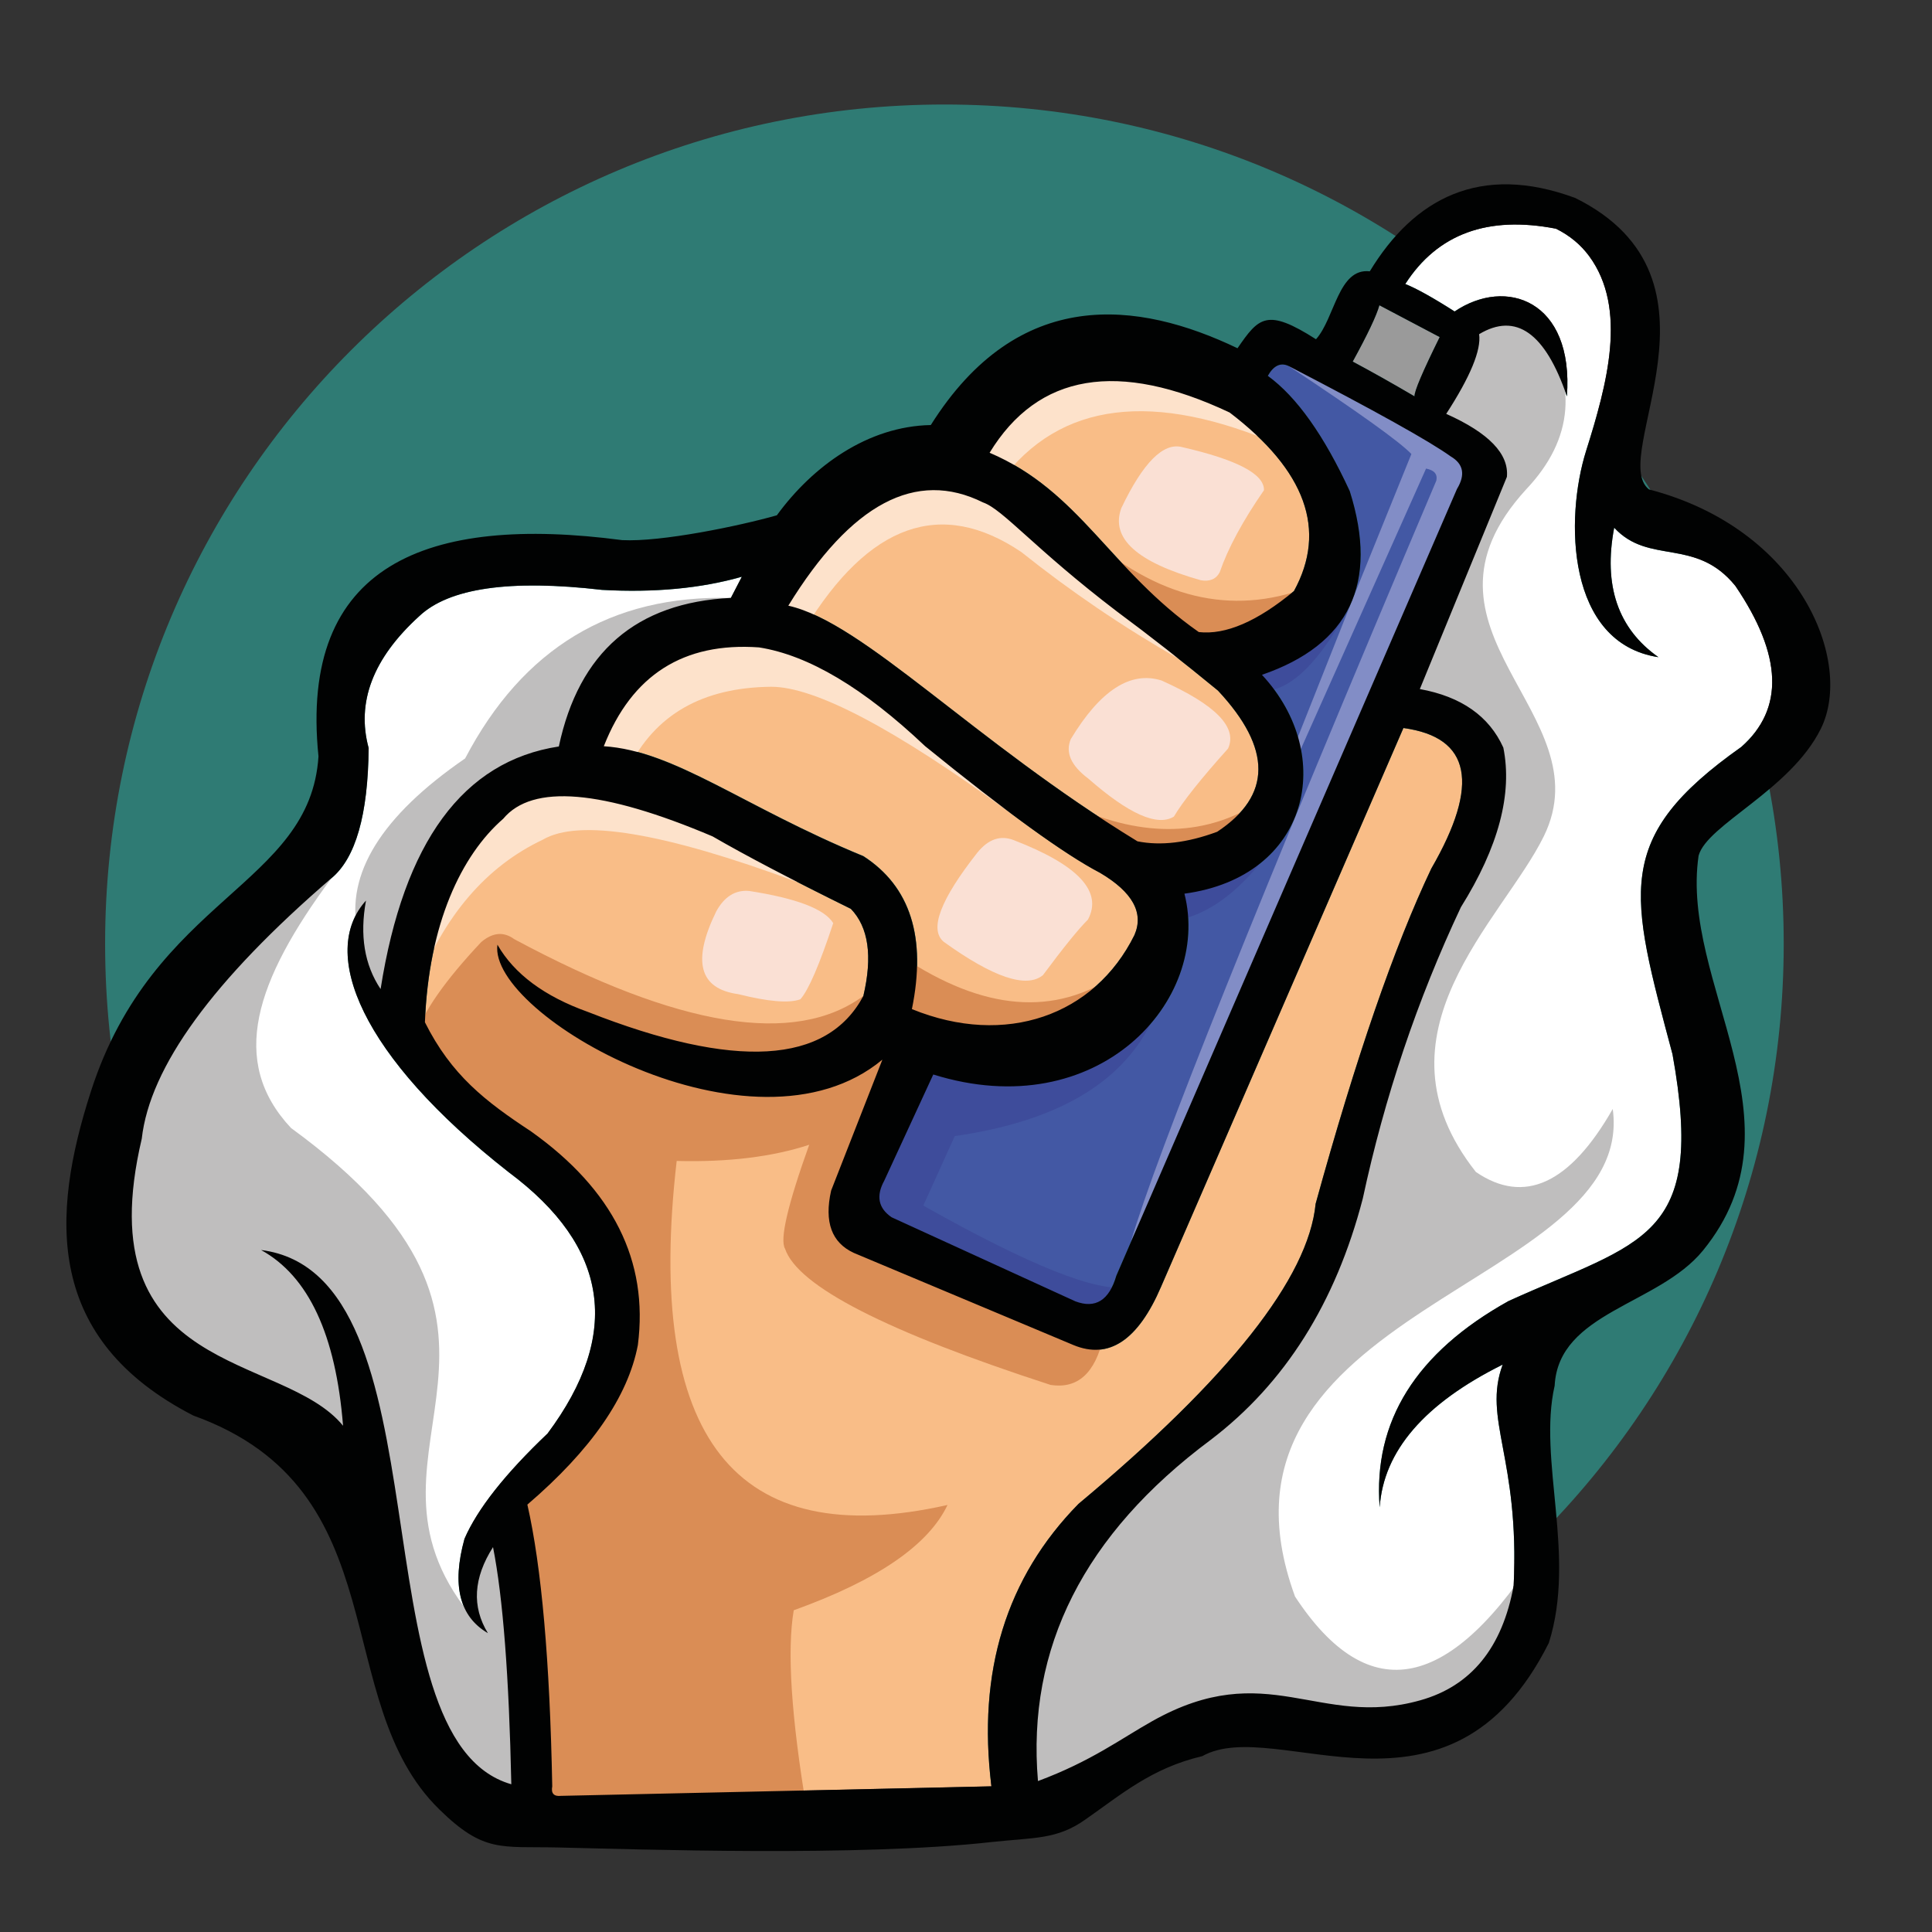
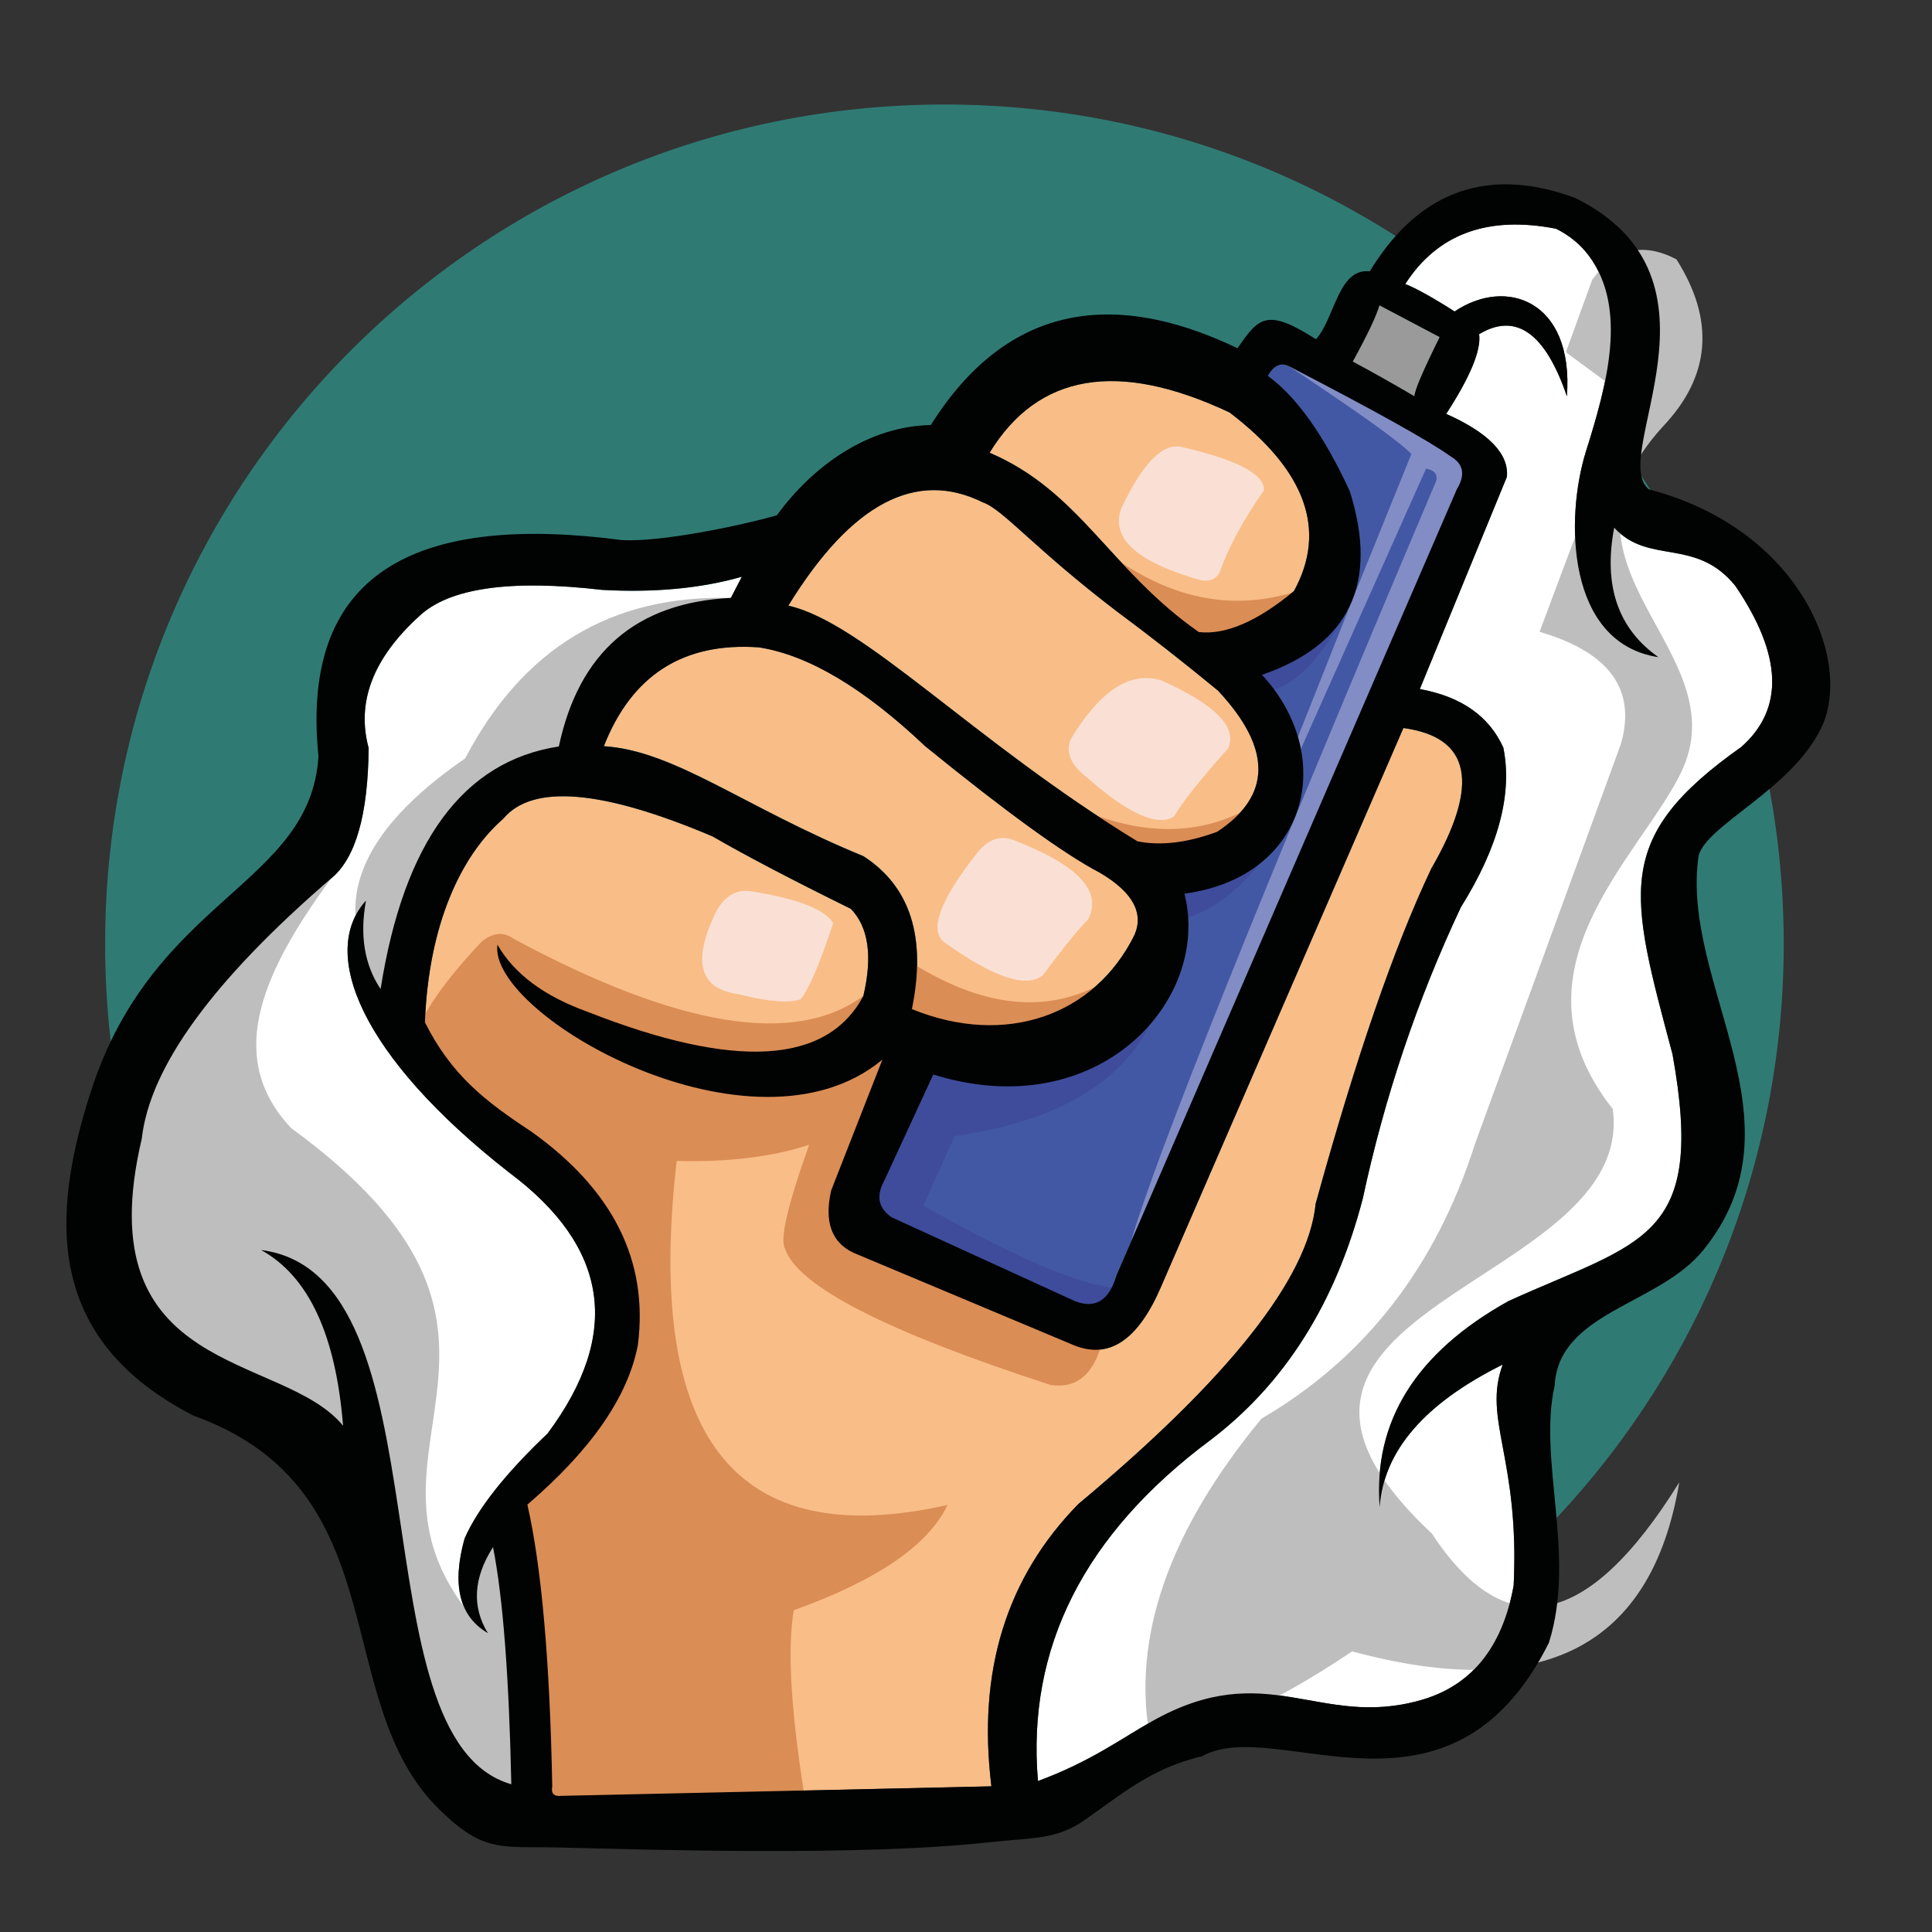
<svg xmlns="http://www.w3.org/2000/svg" version="1.1" baseProfile="tiny" id="Calque_1" x="0px" y="0px" width="32px" height="32px" viewBox="0 0 32 32" xml:space="preserve">
  <rect x="0" y="0" width="32" height="32" fill="#333333" stroke="none" />
  <path fill-rule="evenodd" fill="#2F7B74" d="M15.643,1.731c7.676,0,13.901,6.224,13.901,13.901c0,7.678-6.225,13.9-13.901,13.9  c-7.678,0-13.902-6.223-13.902-13.9C1.741,7.956,7.965,1.731,15.643,1.731L15.643,1.731z" />
  <path fill-rule="evenodd" fill="#9A9A9A" d="M23.429,6.565c-0.378-0.222-0.72-0.414-1.024-0.576c0.25-0.454,0.396-0.765,0.442-0.933  c0.666,0.351,0.999,0.527,0.999,0.527C23.562,6.158,23.423,6.485,23.429,6.565L23.429,6.565z" />
  <path fill-rule="evenodd" fill="#4358A4" d="M22.355,8.134c-0.426-0.922-0.877-1.559-1.357-1.909  c0.097-0.17,0.213-0.225,0.345-0.164c1.436,0.745,2.332,1.244,2.686,1.498c0.211,0.124,0.245,0.304,0.103,0.539  c-3.761,8.687-5.642,13.031-5.642,13.031c-0.119,0.408-0.346,0.55-0.679,0.424c-2.029-0.929-3.043-1.392-3.043-1.392  c-0.22-0.15-0.261-0.353-0.122-0.606c0.542-1.174,0.812-1.759,0.812-1.759c2.728,0.851,4.611-1.226,4.16-2.995  c2.071-0.28,2.525-2.288,1.284-3.625C22.353,10.676,22.838,9.662,22.355,8.134L22.355,8.134z" />
  <path fill-rule="evenodd" fill="#FFFFFF" d="M28.841,12.372c-2.136,1.509-1.852,2.413-1.139,5.09  c0.557,3.082-0.502,3.084-2.715,4.087c-1.535,0.854-2.246,1.994-2.135,3.416c0.063-0.93,0.741-1.719,2.037-2.363  c-0.335,0.91,0.283,1.539,0.182,3.66c-0.188,1.03-0.704,1.665-1.549,1.901c-1.68,0.472-2.534-0.727-4.438,0.345  c-0.52,0.292-1.009,0.663-1.892,0.992c-0.188-2.206,0.764-4.089,2.859-5.65c1.23-0.935,2.071-2.268,2.521-3.998  c0.361-1.681,0.901-3.289,1.625-4.826c0.623-0.996,0.857-1.878,0.703-2.643c-0.235-0.521-0.696-0.845-1.383-0.97  c0,0,0.482-1.172,1.442-3.515c0.035-0.381-0.301-0.728-1.005-1.043c0.399-0.616,0.582-1.057,0.545-1.32  c0.609-0.365,1.096-0.023,1.454,1.03c0.117-1.596-1.012-1.98-1.86-1.406c-0.36-0.23-0.634-0.382-0.817-0.455  c0.534-0.831,1.366-1.136,2.496-0.916c0.225,0.111,0.407,0.262,0.549,0.453c0.642,0.873,0.295,2.132-0.049,3.223  c-0.356,1.128-0.325,3.19,1.197,3.421c-0.671-0.472-0.915-1.187-0.733-2.145c0.577,0.626,1.35,0.153,2.007,0.964  C29.523,10.853,29.555,11.742,28.841,12.372z M9.972,9.771c-1.527-0.177-2.538-0.031-3.03,0.437  c-0.763,0.694-1.042,1.421-0.836,2.183c-0.01,1.105-0.215,1.825-0.618,2.157c-1.96,1.688-3.007,3.125-3.14,4.314  c-0.932,3.957,2.336,3.528,3.334,4.754c-0.12-1.508-0.572-2.479-1.358-2.911c3.157,0.4,1.526,8.1,4.146,8.85  c-0.038-1.783-0.138-3.092-0.303-3.928c-0.325,0.511-0.354,0.984-0.085,1.425c-0.471-0.275-0.601-0.795-0.388-1.563  c0.214-0.494,0.672-1.075,1.376-1.744c1.231-1.652,1.017-3.092-0.643-4.328c-2.455-1.922-3.145-3.639-2.364-4.499  c-0.105,0.577-0.025,1.065,0.242,1.466c0.383-2.436,1.368-3.775,2.952-4.018c0.333-1.563,1.282-2.383,2.849-2.461  c0.121-0.235,0.182-0.351,0.182-0.351C11.607,9.747,10.836,9.819,9.972,9.771z" />
  <path fill-rule="evenodd" fill="#F9BD87" d="M16.391,7.498c0.802-1.313,2.127-1.537,3.976-0.666  c1.262,0.962,1.617,1.948,1.065,2.957c-0.606,0.503-1.133,0.729-1.576,0.679C18.388,9.441,17.887,8.136,16.391,7.498z M20.16,13.777  c0.906-0.599,0.91-1.379,0.013-2.339c-0.568-0.468-1.126-0.904-1.673-1.31c-1.366-1.041-1.888-1.692-2.218-1.806  c-1.11-0.552-2.185,0.018-3.225,1.709c1.249,0.281,3.055,2.236,5.783,3.903C19.225,14.013,19.666,13.96,20.16,13.777z   M15.105,16.713c1.552,0.634,3.027,0.105,3.686-1.227c0.159-0.367-0.031-0.711-0.57-1.03c-0.587-0.306-1.552-1.004-2.897-2.098  c-1.017-0.962-1.933-1.508-2.751-1.636c-1.25-0.089-2.107,0.457-2.57,1.636c1.176,0.074,2.317,1.008,4.298,1.821  C15.079,14.681,15.348,15.526,15.105,16.713z M23.245,12.059c-2.674,6.167-4.012,9.249-4.012,9.249  c-0.381,0.891-0.866,1.216-1.454,0.971c-2.425-1.018-3.637-1.526-3.637-1.526c-0.367-0.169-0.493-0.511-0.376-1.032  c0.566-1.446,0.849-2.169,0.849-2.169c-2.143,1.782-6.535-0.743-6.376-1.904c0.277,0.484,0.779,0.857,1.502,1.115  c2.436,0.958,3.955,0.869,4.559-0.266c0.155-0.658,0.086-1.139-0.207-1.443c-0.976-0.481-1.74-0.881-2.291-1.2  c-1.828-0.775-2.984-0.872-3.467-0.292c-0.694,0.604-1.235,1.74-1.297,3.371c0.439,0.876,1,1.309,1.757,1.807  c1.358,0.966,1.949,2.145,1.77,3.539c-0.164,0.854-0.773,1.736-1.83,2.643c0.235,1.034,0.372,2.59,0.412,4.666  c-0.023,0.117,0.025,0.171,0.146,0.158c4.751-0.104,7.128-0.158,7.128-0.158c-0.236-1.899,0.245-3.459,1.442-4.678  c2.497-2.085,3.808-3.741,3.928-4.971c0.667-2.419,1.306-4.27,1.916-5.552C24.518,12.986,24.363,12.211,23.245,12.059z" />
-   <path fill-rule="evenodd" fill="#FDE2CB" d="M16.577,7.968c0,0-0.206-0.186-0.619-0.557c1.808-1.706,3.567-1.714,5.274-0.024  C19.104,6.459,17.552,6.652,16.577,7.968z M12.723,10.271c0.404,0.097,0.606,0.145,0.606,0.145c1.063-1.745,2.26-2.168,3.588-1.272  c0.81,0.647,1.678,1.238,2.606,1.768c-2.514-2.205-3.771-3.308-3.771-3.308C14.298,7.967,13.288,8.857,12.723,10.271z   M14.007,10.926c-1.978-0.872-3.392-0.395-4.242,1.43c0,0,0.214,0.125,0.642,0.376c0.438-0.893,1.225-1.345,2.364-1.357  c0.728-0.002,2.048,0.694,3.962,2.089C16.415,13.013,15.506,12.167,14.007,10.926z M9.632,12.842  c-1.612,0.286-2.521,1.449-2.728,3.49c0.458-1.174,1.153-1.982,2.084-2.423c0.6-0.354,2.004-0.121,4.215,0.699  C13.037,14.146,11.847,13.558,9.632,12.842z" />
-   <path fill-rule="evenodd" fill="#BFBEBE" d="M12.106,9.904c-1.297,0.319-2.182,1.197-2.655,2.634  c-1.679,0.322-2.698,1.752-3.056,4.292c-0.333-0.227-0.49-0.69-0.473-1.395c-0.199-0.961,0.395-1.919,1.782-2.873  C8.66,10.737,10.126,9.851,12.106,9.904z M7.683,26.61c-1.988-2.68,1.792-4.534-2.863-7.927c-1.037-1.108-0.588-2.438,0.668-4.136  c-0.927,0.065-2.005,1.089-3.238,3.072c-1.182,3.135-0.139,5.283,3.127,6.447c1.03,3.63,2.134,5.563,3.309,5.805  c0,0-0.109-1.569-0.327-4.713C8.079,25.275,7.854,25.76,7.683,26.61z M26.712,18.368c-0.708,1.24-1.466,1.591-2.267,1.043  c-1.807-2.287,0.438-4.161,1.125-5.559c1.006-2.046-2.441-3.403-0.289-5.75c0.786-0.832,0.859-1.754,0.219-2.764  c-0.558-0.29-1.022-0.177-1.396,0.34c-0.29,0.799-0.435,1.199-0.435,1.199c0.679,0.502,1.019,0.752,1.019,0.752  c-0.972,2.586-1.455,3.879-1.455,3.879c1.161,0.339,1.61,0.961,1.344,1.866c-1.606,4.405-2.411,6.607-2.411,6.607  c-0.646,2.039-1.827,3.56-3.539,4.559c-1.54,1.866-2.154,3.636-1.843,5.309c0.862-0.052,1.979-0.536,3.345-1.454  c3.16,0.854,4.965-0.078,5.418-2.8c-1.508,2.429-2.874,2.713-4.097,0.849C19.689,21.63,27.116,21.333,26.712,18.368z" />
+   <path fill-rule="evenodd" fill="#BFBEBE" d="M12.106,9.904c-1.297,0.319-2.182,1.197-2.655,2.634  c-1.679,0.322-2.698,1.752-3.056,4.292c-0.333-0.227-0.49-0.69-0.473-1.395c-0.199-0.961,0.395-1.919,1.782-2.873  C8.66,10.737,10.126,9.851,12.106,9.904z M7.683,26.61c-1.988-2.68,1.792-4.534-2.863-7.927c-1.037-1.108-0.588-2.438,0.668-4.136  c-0.927,0.065-2.005,1.089-3.238,3.072c-1.182,3.135-0.139,5.283,3.127,6.447c1.03,3.63,2.134,5.563,3.309,5.805  c0,0-0.109-1.569-0.327-4.713C8.079,25.275,7.854,25.76,7.683,26.61z M26.712,18.368c-1.807-2.287,0.438-4.161,1.125-5.559c1.006-2.046-2.441-3.403-0.289-5.75c0.786-0.832,0.859-1.754,0.219-2.764  c-0.558-0.29-1.022-0.177-1.396,0.34c-0.29,0.799-0.435,1.199-0.435,1.199c0.679,0.502,1.019,0.752,1.019,0.752  c-0.972,2.586-1.455,3.879-1.455,3.879c1.161,0.339,1.61,0.961,1.344,1.866c-1.606,4.405-2.411,6.607-2.411,6.607  c-0.646,2.039-1.827,3.56-3.539,4.559c-1.54,1.866-2.154,3.636-1.843,5.309c0.862-0.052,1.979-0.536,3.345-1.454  c3.16,0.854,4.965-0.078,5.418-2.8c-1.508,2.429-2.874,2.713-4.097,0.849C19.689,21.63,27.116,21.333,26.712,18.368z" />
  <path fill-rule="evenodd" fill="#828DC6" d="M24.597,7.871c-0.872-0.902-1.958-1.504-3.254-1.809  c1.165,0.771,1.843,1.257,2.034,1.458c-0.636,1.568-0.953,2.353-0.953,2.353c-0.688,1.736-1.034,2.605-1.034,2.605  c0,0.185,0,0.278,0,0.278c1.487-3.33,2.23-4.995,2.23-4.995c0.137,0.027,0.193,0.093,0.17,0.2c-2.956,6.972-4.641,11.174-5.057,12.6  C22.642,12.101,24.597,7.871,24.597,7.871L24.597,7.871z" />
  <path fill-rule="evenodd" fill="#DA8D55" d="M18.688,15.993c-0.026,0.99-1.25,1.49-3.674,1.504c0,0-0.283,0.969-0.848,2.909  c0,0,1.37,0.58,4.109,1.744c-0.136,0.596-0.426,0.857-0.873,0.789c-2.723-0.884-4.19-1.636-4.399-2.256  c-0.091-0.15,0.043-0.725,0.4-1.722c-0.607,0.199-1.338,0.29-2.195,0.268c-0.529,4.592,0.967,6.491,4.486,5.698  c-0.317,0.667-1.167,1.248-2.547,1.744c-0.114,0.666-0.042,1.771,0.218,3.321c-2.541,0.203-4.06,0.106-4.558-0.291  c0.062-2.195-0.141-3.764-0.605-4.703c1.684-1.283,2.266-2.858,1.746-4.728c0,0-1.022-1.033-3.067-3.102  c0.121-0.399,0.485-0.922,1.09-1.565c0.191-0.161,0.373-0.175,0.546-0.048c2.723,1.463,4.65,1.776,5.784,0.94  c0.594-0.328,0.891-0.491,0.891-0.491C16.521,16.805,17.686,16.799,18.688,15.993z M17.767,13.351  c0.281,0.412,0.423,0.617,0.423,0.617c1.174,0.344,2.078,0.106,2.716-0.714C20.002,13.856,18.955,13.889,17.767,13.351z   M18.299,9.12c1.172,1.228,1.758,1.842,1.758,1.842c0.528-0.023,1.18-0.485,1.952-1.381C20.737,10.197,19.501,10.043,18.299,9.12z" />
  <path fill-rule="evenodd" fill="#3E4C9B" d="M15.814,18.817c-0.348,0.769-0.521,1.151-0.521,1.151  c1.77,0.999,2.896,1.446,3.382,1.346c-0.294,0.914-1.833,0.502-4.619-1.236c0.987-2.006,1.447-2.847,1.382-2.521  c1.567,0.063,2.774-0.14,3.619-0.601C18.554,17.959,17.473,18.579,15.814,18.817z M20.517,11.121  c0.269,0.218,0.401,0.327,0.401,0.327c0.467-0.011,0.95-0.488,1.448-1.433C21.149,10.779,20.533,11.148,20.517,11.121z   M19.386,15.26c0.516-0.063,1.007-0.38,1.477-0.951c-1.085,0.189-1.627,0.284-1.627,0.284C19.336,15.038,19.386,15.26,19.386,15.26z  " />
  <path fill-rule="evenodd" fill="#FAE0D4" d="M18.572,8.417c0.36-0.754,0.695-1.091,1.005-1.012c0.914,0.209,1.367,0.448,1.358,0.715  c-0.35,0.506-0.595,0.958-0.733,1.359c-0.059,0.112-0.163,0.157-0.311,0.132C18.831,9.313,18.391,8.916,18.572,8.417z   M19.238,11.271c-0.513-0.161-1.014,0.162-1.502,0.97c-0.094,0.223,0.004,0.441,0.29,0.655c0.669,0.587,1.143,0.797,1.417,0.63  c0.146-0.247,0.445-0.624,0.897-1.127C20.502,12.048,20.135,11.673,19.238,11.271z M16.79,13.915  c-0.219-0.085-0.42-0.017-0.601,0.206c-0.616,0.783-0.802,1.275-0.557,1.479c0.82,0.59,1.368,0.774,1.642,0.552  c0.342-0.461,0.592-0.768,0.746-0.921C18.268,14.765,17.857,14.326,16.79,13.915z M12.408,14.757  c-0.229-0.02-0.411,0.094-0.545,0.339c-0.403,0.824-0.282,1.281,0.363,1.37c0.5,0.125,0.844,0.154,1.031,0.085  c0.136-0.154,0.317-0.575,0.544-1.261C13.658,15.056,13.193,14.879,12.408,14.757z" />
  <path fill-rule="evenodd" fill="#010202" d="M27.312,8.106c-0.686-0.538,1.487-3.486-1.221-4.827  c-1.579-0.584-2.672,0.012-3.403,1.215c-0.523-0.06-0.578,0.777-0.891,1.125c-0.814-0.52-0.947-0.364-1.3,0.149  c-1.647-0.789-3.625-1.04-5.08,1.272c-1.045,0.02-1.954,0.679-2.55,1.495c-0.622,0.177-1.918,0.445-2.563,0.411  C7.079,8.522,4.95,9.342,5.275,12.528c-0.137,2.145-2.729,2.329-3.767,5.542c-0.675,2.086-0.759,4.115,1.694,5.376  c3.423,1.229,2.228,4.722,4.076,6.525c0.737,0.722,1.019,0.608,1.959,0.629c1.347,0.03,4.982,0.156,7.177-0.089  c0.719-0.078,1.09-0.039,1.562-0.373c0.596-0.416,1.099-0.854,1.936-1.05c1.23-0.692,4.09,1.419,5.742-1.877  c0.458-1.45-0.185-3.026,0.096-4.26c0.065-1.222,1.719-1.333,2.457-2.239c1.738-2.134-0.383-4.412-0.073-6.539  c0.14-0.515,1.519-1.084,2.024-2.101C30.706,10.972,29.833,8.763,27.312,8.106z M22.847,5.056c0.666,0.351,0.999,0.527,0.999,0.527  c-0.284,0.575-0.423,0.902-0.417,0.982c-0.378-0.222-0.72-0.414-1.024-0.576C22.654,5.535,22.801,5.224,22.847,5.056z M21.343,6.062  c1.436,0.745,2.332,1.244,2.686,1.498c0.211,0.124,0.245,0.304,0.103,0.539c-3.761,8.687-5.642,13.031-5.642,13.031  c-0.119,0.408-0.346,0.55-0.679,0.424c-2.029-0.929-3.043-1.392-3.043-1.392c-0.22-0.15-0.261-0.353-0.122-0.606  c0.542-1.174,0.812-1.759,0.812-1.759c2.728,0.851,4.611-1.226,4.16-2.995c2.071-0.28,2.525-2.288,1.284-3.625  c1.451-0.5,1.937-1.515,1.454-3.043c-0.426-0.922-0.877-1.559-1.357-1.909C21.095,6.055,21.211,6,21.343,6.062z M20.367,6.833  c1.262,0.962,1.617,1.948,1.065,2.957c-0.606,0.503-1.133,0.729-1.576,0.679c-1.469-1.027-1.97-2.332-3.465-2.97  C17.193,6.185,18.519,5.961,20.367,6.833z M16.282,8.322c0.331,0.114,0.852,0.765,2.218,1.806c0.547,0.405,1.104,0.842,1.673,1.31  c0.897,0.96,0.894,1.74-0.013,2.339c-0.494,0.183-0.936,0.235-1.32,0.158c-2.728-1.667-4.534-3.623-5.783-3.903  C14.097,8.34,15.172,7.77,16.282,8.322z M12.572,10.723c0.818,0.128,1.735,0.674,2.751,1.636c1.345,1.093,2.31,1.792,2.897,2.098  c0.539,0.318,0.729,0.663,0.57,1.03c-0.658,1.332-2.133,1.86-3.686,1.227c0.243-1.187-0.027-2.032-0.805-2.533  c-1.98-0.813-3.122-1.747-4.298-1.821C10.465,11.179,11.322,10.634,12.572,10.723z M4.324,20.704  c0.786,0.433,1.238,1.403,1.358,2.911c-0.998-1.226-4.266-0.797-3.334-4.754c0.133-1.189,1.18-2.626,3.14-4.314  c0.402-0.332,0.608-1.052,0.618-2.157c-0.206-0.761,0.073-1.488,0.836-2.183c0.493-0.467,1.503-0.614,3.03-0.437  c0.864,0.048,1.635-0.024,2.315-0.218c0,0-0.061,0.116-0.182,0.351c-1.567,0.078-2.516,0.898-2.849,2.461  c-1.584,0.242-2.569,1.582-2.952,4.018c-0.268-0.401-0.348-0.89-0.242-1.466c-0.781,0.86-0.091,2.577,2.364,4.499  c1.66,1.236,1.874,2.676,0.643,4.328c-0.704,0.669-1.162,1.25-1.376,1.744c-0.212,0.769-0.083,1.288,0.388,1.563  c-0.269-0.44-0.24-0.914,0.085-1.425c0.165,0.836,0.265,2.145,0.303,3.928C5.85,28.804,7.48,21.104,4.324,20.704z M9.293,29.745  c-0.12,0.013-0.168-0.041-0.146-0.158c-0.04-2.076-0.177-3.632-0.412-4.666c1.057-0.906,1.667-1.788,1.83-2.643  c0.179-1.395-0.412-2.573-1.77-3.539c-0.757-0.498-1.318-0.931-1.757-1.807c0.062-1.63,0.603-2.767,1.297-3.371  c0.483-0.58,1.639-0.483,3.467,0.292c0.551,0.319,1.315,0.719,2.291,1.2c0.293,0.304,0.361,0.785,0.207,1.443  c-0.604,1.134-2.123,1.223-4.559,0.266c-0.723-0.258-1.225-0.631-1.502-1.115c-0.159,1.161,4.233,3.686,6.376,1.904  c0,0-0.283,0.723-0.849,2.169c-0.117,0.521,0.009,0.863,0.376,1.032c0,0,1.212,0.509,3.637,1.526  c0.588,0.245,1.073-0.08,1.454-0.971c0,0,1.338-3.081,4.012-9.249c1.118,0.152,1.272,0.927,0.462,2.328  c-0.61,1.282-1.249,3.133-1.916,5.552c-0.12,1.229-1.431,2.886-3.928,4.971c-1.197,1.219-1.678,2.778-1.442,4.678  C16.421,29.587,14.044,29.641,9.293,29.745z M28.841,12.372c-2.136,1.509-1.852,2.413-1.139,5.09  c0.557,3.082-0.502,3.084-2.715,4.087c-1.535,0.854-2.246,1.994-2.135,3.416c0.063-0.93,0.741-1.719,2.037-2.363  c-0.335,0.91,0.283,1.539,0.182,3.66c-0.188,1.03-0.704,1.665-1.549,1.901c-1.68,0.472-2.534-0.727-4.438,0.345  c-0.52,0.292-1.009,0.663-1.892,0.992c-0.188-2.206,0.764-4.089,2.859-5.65c1.23-0.935,2.071-2.268,2.521-3.998  c0.361-1.681,0.901-3.289,1.625-4.826c0.623-0.996,0.857-1.878,0.703-2.643c-0.235-0.521-0.696-0.845-1.383-0.97  c0,0,0.482-1.172,1.442-3.515c0.035-0.381-0.301-0.728-1.005-1.043c0.399-0.616,0.582-1.057,0.545-1.32  c0.609-0.365,1.096-0.023,1.454,1.03c0.117-1.596-1.012-1.98-1.86-1.406c-0.36-0.23-0.634-0.382-0.817-0.455  c0.534-0.831,1.366-1.136,2.496-0.916c0.225,0.111,0.407,0.262,0.549,0.453c0.642,0.873,0.295,2.132-0.049,3.223  c-0.356,1.128-0.325,3.19,1.197,3.421c-0.671-0.472-0.915-1.187-0.733-2.145c0.577,0.626,1.35,0.153,2.007,0.964  C29.523,10.853,29.555,11.742,28.841,12.372z" />
</svg>